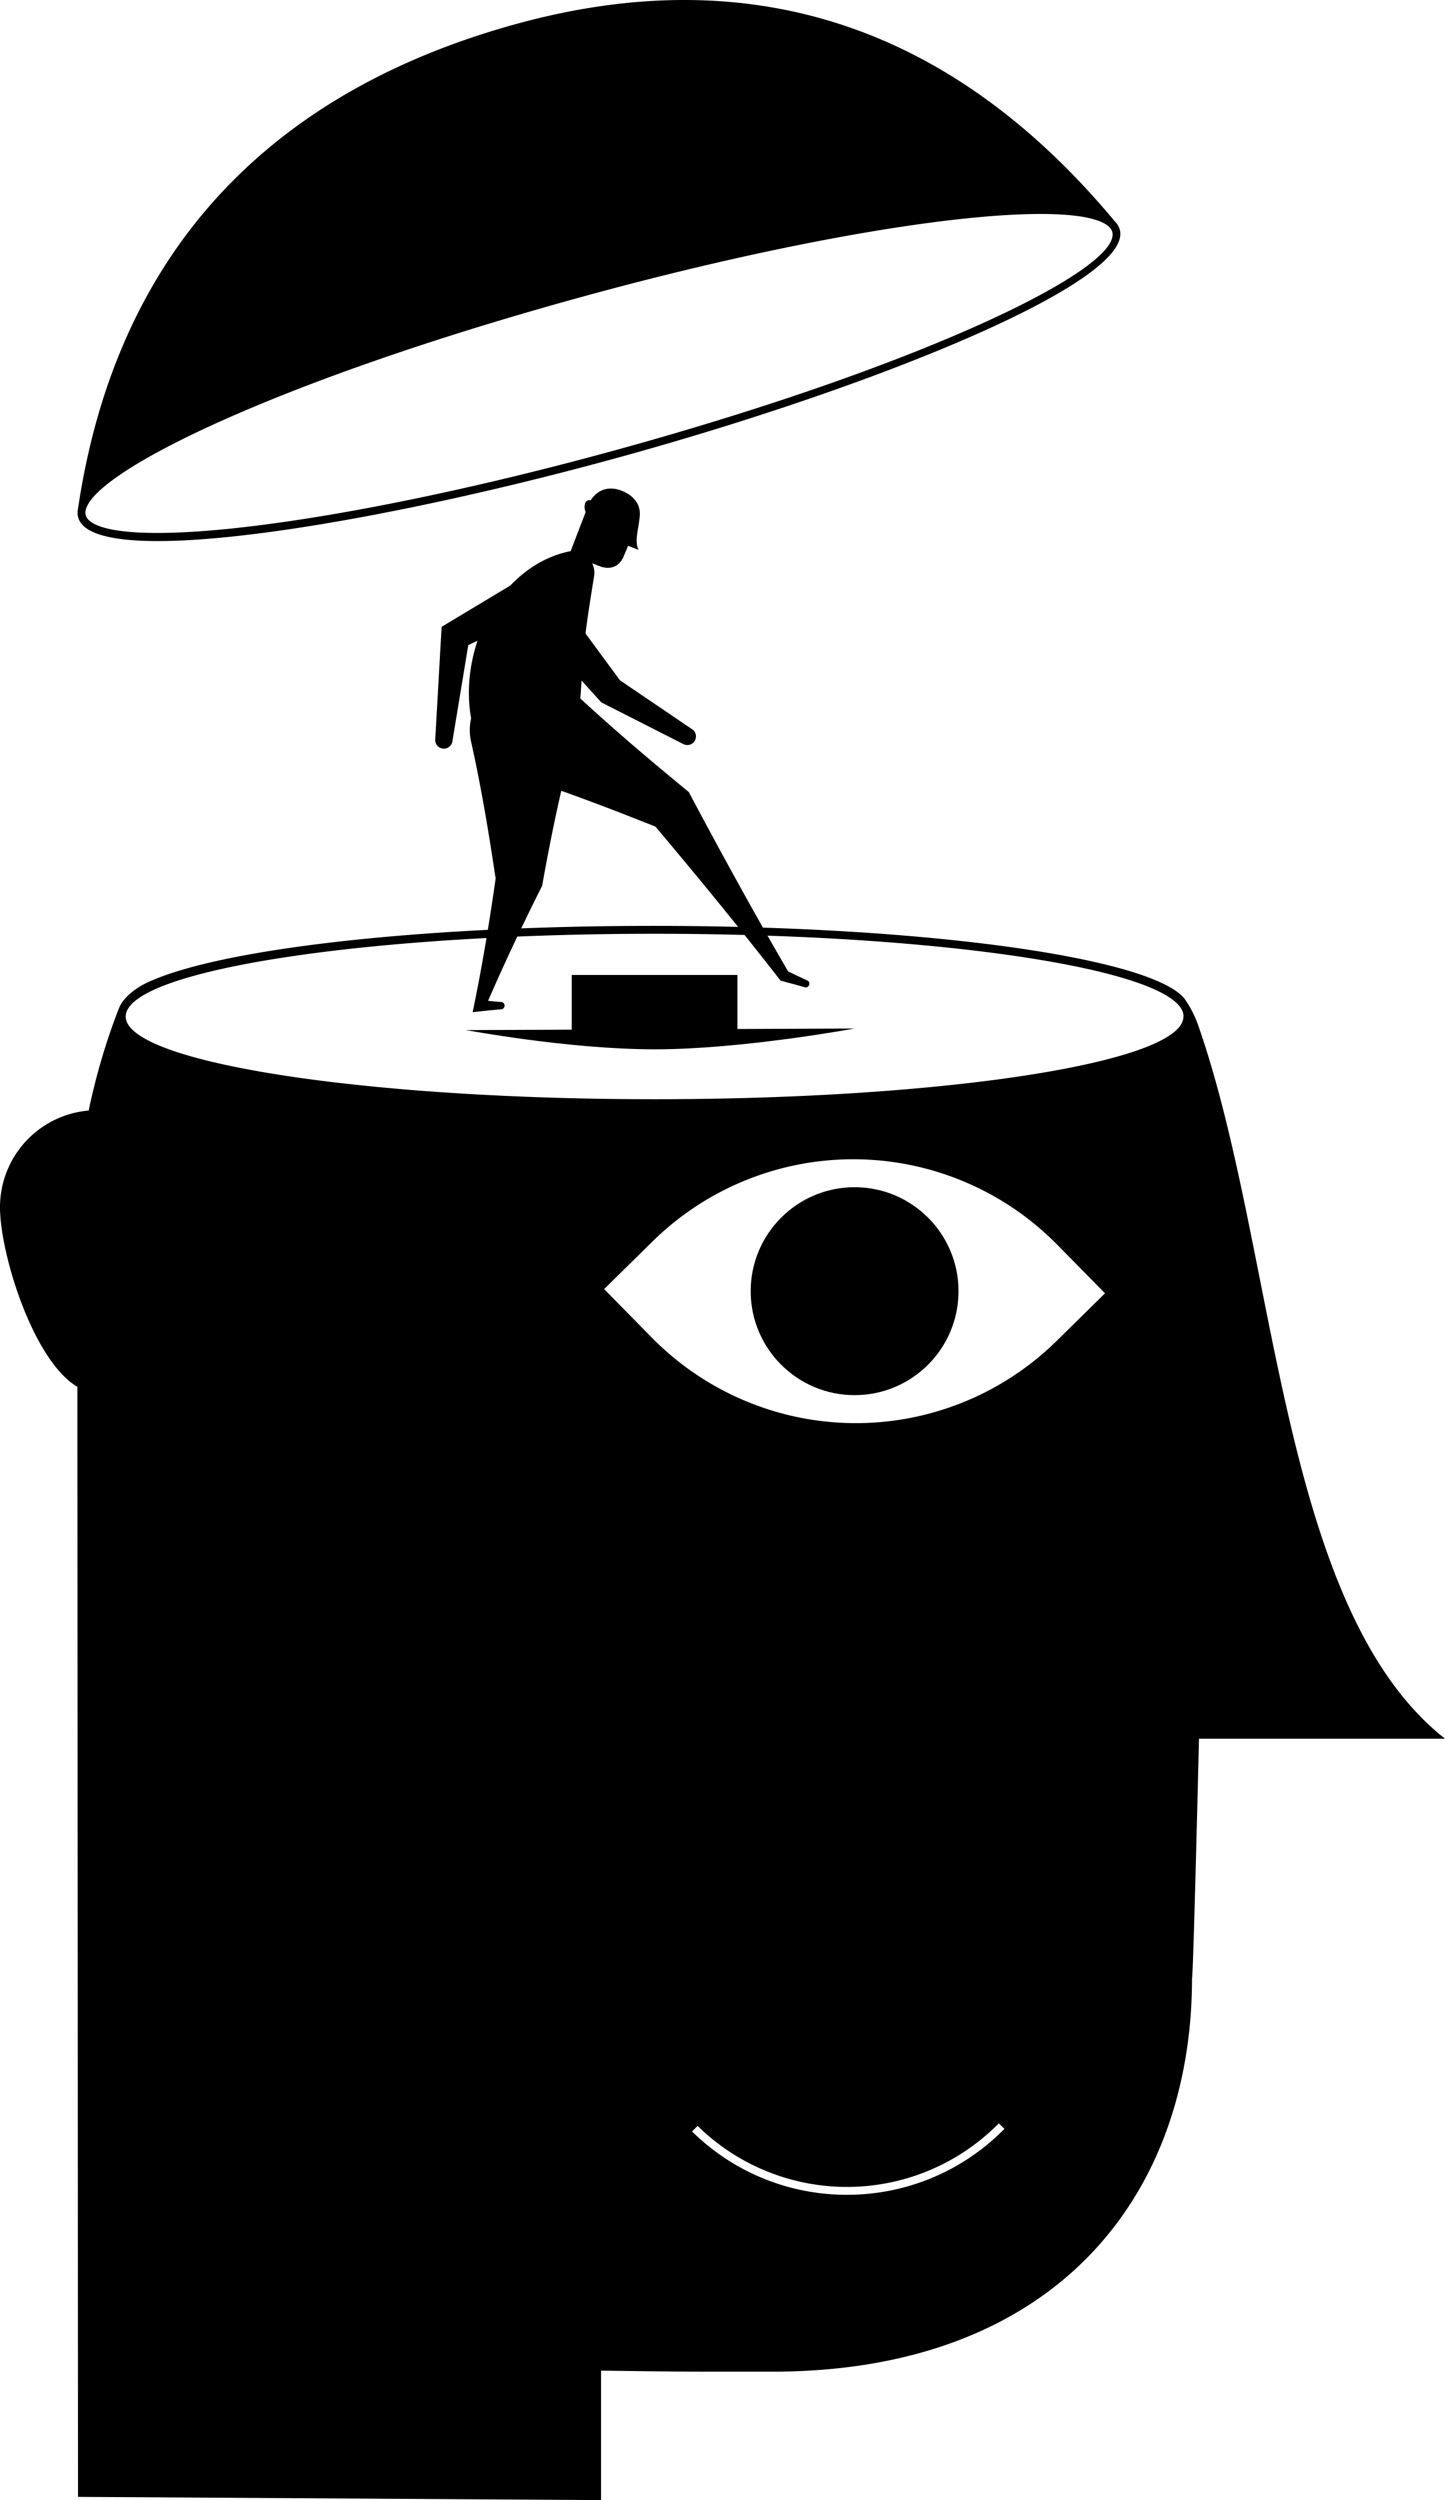
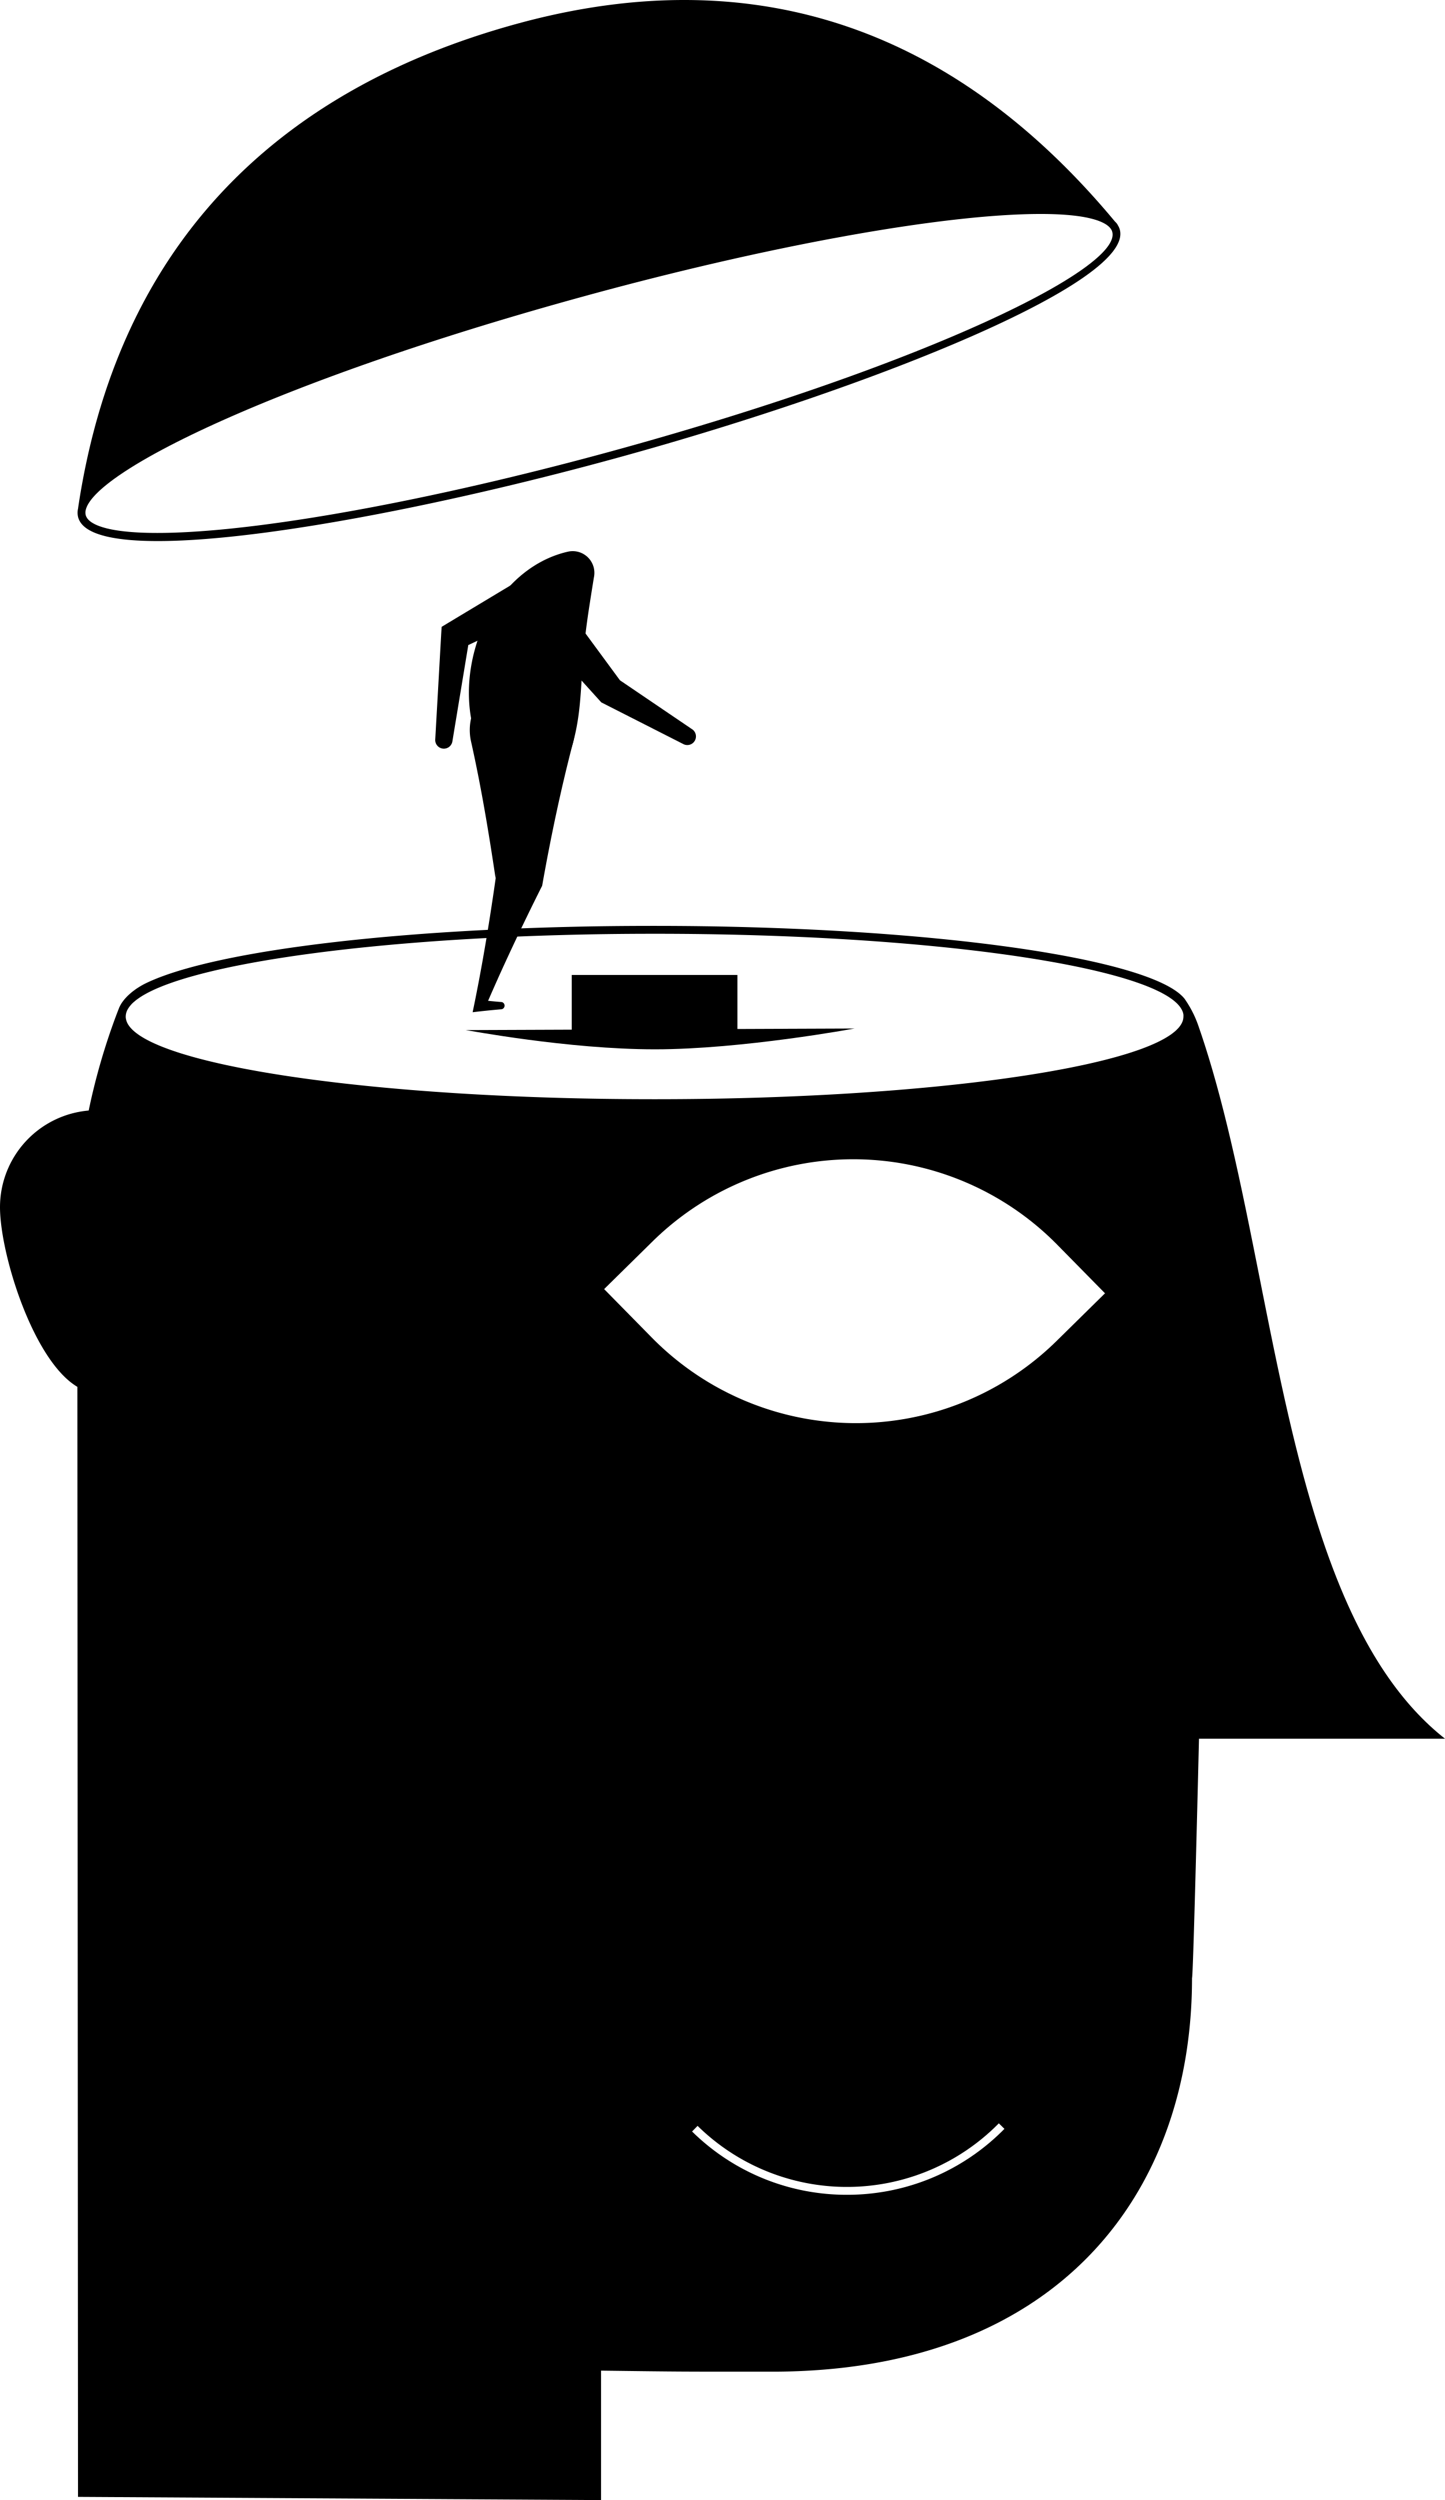
<svg xmlns="http://www.w3.org/2000/svg" width="388.25" height="671.39" viewBox="0 0 388.25 671.39">
  <g id="Laag_2" data-name="Laag 2">
    <g id="Layer_1" data-name="Layer 1">
      <g>
-         <circle cx="229.62" cy="346.74" r="27.92" />
        <g>
-           <path d="M157.24,135.08a1.19,1.19,0,0,1,1.46-.72c1.06-1.66,3.67-4.37,8.35-2.57,2.85,1.1,4.53,3.11,4.82,5.38.38,2.94-1.77,8-.26,10.5l-2.85-1.1s-1.13,2.75-1.15,2.74c-1,2.52-3.32,4-6.61,2.69l-2-.77-.58,1.5-6-2.37s3.34-8.7,4.94-12.85A3.34,3.34,0,0,1,157.24,135.08Z" />
          <path d="M153.89,199.71c-3.28,12.6-5.95,25.34-8.22,38.15-4.06,8.08-7.95,16.2-11.67,24.43-1.22,2.74-2.44,5.48-3.61,8.23l-1.47-2q3,.35,5.93.58a1,1,0,0,1,0,1.92c-2.58.22-5.27.5-7.86.81,2.62-12.52,4.67-25.12,6.45-37.79l-.29,1.79c-1.83-12.27-3.86-24.51-6.57-36.63a14.08,14.08,0,0,1,10.56-16.87c10.14-2.53,19.63,7.4,16.75,17.38Z" />
          <path d="M129.78,202.56c-5-9.78-4.8-21.74-.91-32.1,4-10.54,12.62-19.86,23.86-22.34a5.83,5.83,0,0,1,6.83,7c-1.37,8.62-2.46,15-2.95,22.77-.61,7.38-.58,14.27-2.75,21.89-3.05,11.37-18.59,13-24.08,2.79Z" />
-           <path d="M153.07,184.9c10.29,9.69,21.07,18.83,32,27.8q6.55,12.36,13.31,24.59,6.62,12,13.54,23.86l-.74-.58c2,1,3.91,1.9,5.88,2.8a1,1,0,0,1-.67,1.8c-2.08-.6-4.18-1.17-6.28-1.71l-.37-.09-.38-.49c-11.24-14.45-22.85-28.59-34.68-42.58l2,1.92c-9.27-3.72-18.59-7.29-28-10.61-3.18-1.07-6.32-2.21-9.53-3.22A14,14,0,0,1,130,190.81c2.9-9.83,15.89-13.1,23.11-5.91Z" />
          <path d="M150.32,160.6l16.53,22.47-1-.87,20,13.56a2.32,2.32,0,0,1-2.36,4l-21.52-10.93-.42-.22-.6-.66-18.71-20.69c-4.67-5.6,3.56-12.35,8.13-6.64Z" />
          <path d="M149.14,162.25,124.19,174l2-3-4.65,28.15a2.32,2.32,0,0,1-4.6-.51l1.61-28.49.11-1.81,1.9-1.15L144.18,153a5.26,5.26,0,1,1,5,9.26Z" />
        </g>
        <rect x="153.62" y="261.82" width="44.51" height="15.88" />
        <path d="M125.12,276.63c.45,0,27.41,5.16,50.86,5.16s53.62-5.59,53.62-5.59" />
        <path d="M300.87,61.65a4.48,4.48,0,0,0-.6-1.29h0l0-.05-.06-.09a4.48,4.48,0,0,0-.65-.74c-42-50.47-95.23-71.14-161-53C82.22,22,32.66,58.67,21,136.33a.65.65,0,0,0,0,.13,5,5,0,0,0,0,2.47,4.4,4.4,0,0,0,.38.94c2,3.78,9.63,5.43,21,5.43,27.84,0,78.25-9.86,124.7-22.69C235.88,103.62,304.73,75.62,300.87,61.65ZM166.53,120.57c-50.37,13.91-98,22.55-124.28,22.55-14.58,0-18.18-2.66-19-4.25a2.21,2.21,0,0,1-.21-.5,2.89,2.89,0,0,1,0-1.43c2.53-10.73,52.7-35,132.3-56.94,50.35-13.9,98-22.54,124.26-22.54,14,0,17.82,2.48,18.86,4a2.27,2.27,0,0,1,.38.8C301.54,72,249,97.8,166.53,120.57Z" />
        <path d="M321.89,275.2a29,29,0,0,0-3.33-6.57,1.74,1.74,0,0,1-.17-.27c-8.33-11.05-68.82-19.72-142.86-19.72C111.28,248.64,58,255,39.29,264c-2.84,1.36-6.2,3.87-7.35,6.81l-.55,1.42a173.4,173.4,0,0,0-7.56,26A26.06,26.06,0,0,0,0,324.17c0,12.6,8.93,41.25,20.79,48.26.06,96.39.17,298.09.17,298.09l140.53.87V636.62c22.42.3,20.86.28,45.94.28,76.36,0,112.85-47.4,112.85-105.73.33,0,1.87-64.25,1.87-64.25h66.1C343.58,431.75,343.16,335.94,321.89,275.2ZM227.55,589.4a59.13,59.13,0,0,1-41.6-17l1.48-1.51a57.3,57.3,0,0,0,80.94-.68l1.51,1.48A59.18,59.18,0,0,1,227.55,589.4ZM283.9,360.1a76.92,76.92,0,0,1-108.79-.92l-12.79-13,13-12.79a76.92,76.92,0,0,1,108.79.92l12.79,13Zm-108-64.91c-75.66,0-137.52-9.23-141.88-20.9a5.44,5.44,0,0,1-.15-.54,2.89,2.89,0,0,1-.09-.77,4,4,0,0,1,.51-1.89,7.79,7.79,0,0,1,1.85-2.16c12.14-10.35,70.1-18.17,139.76-18.17,73.92,0,134.66,8.82,141.46,20.1a4.82,4.82,0,0,1,.43.89,3.41,3.41,0,0,1,.18.75,3.87,3.87,0,0,1,0,.48C318,285.25,254.36,295.19,175.88,295.19Z" />
      </g>
    </g>
  </g>
</svg>